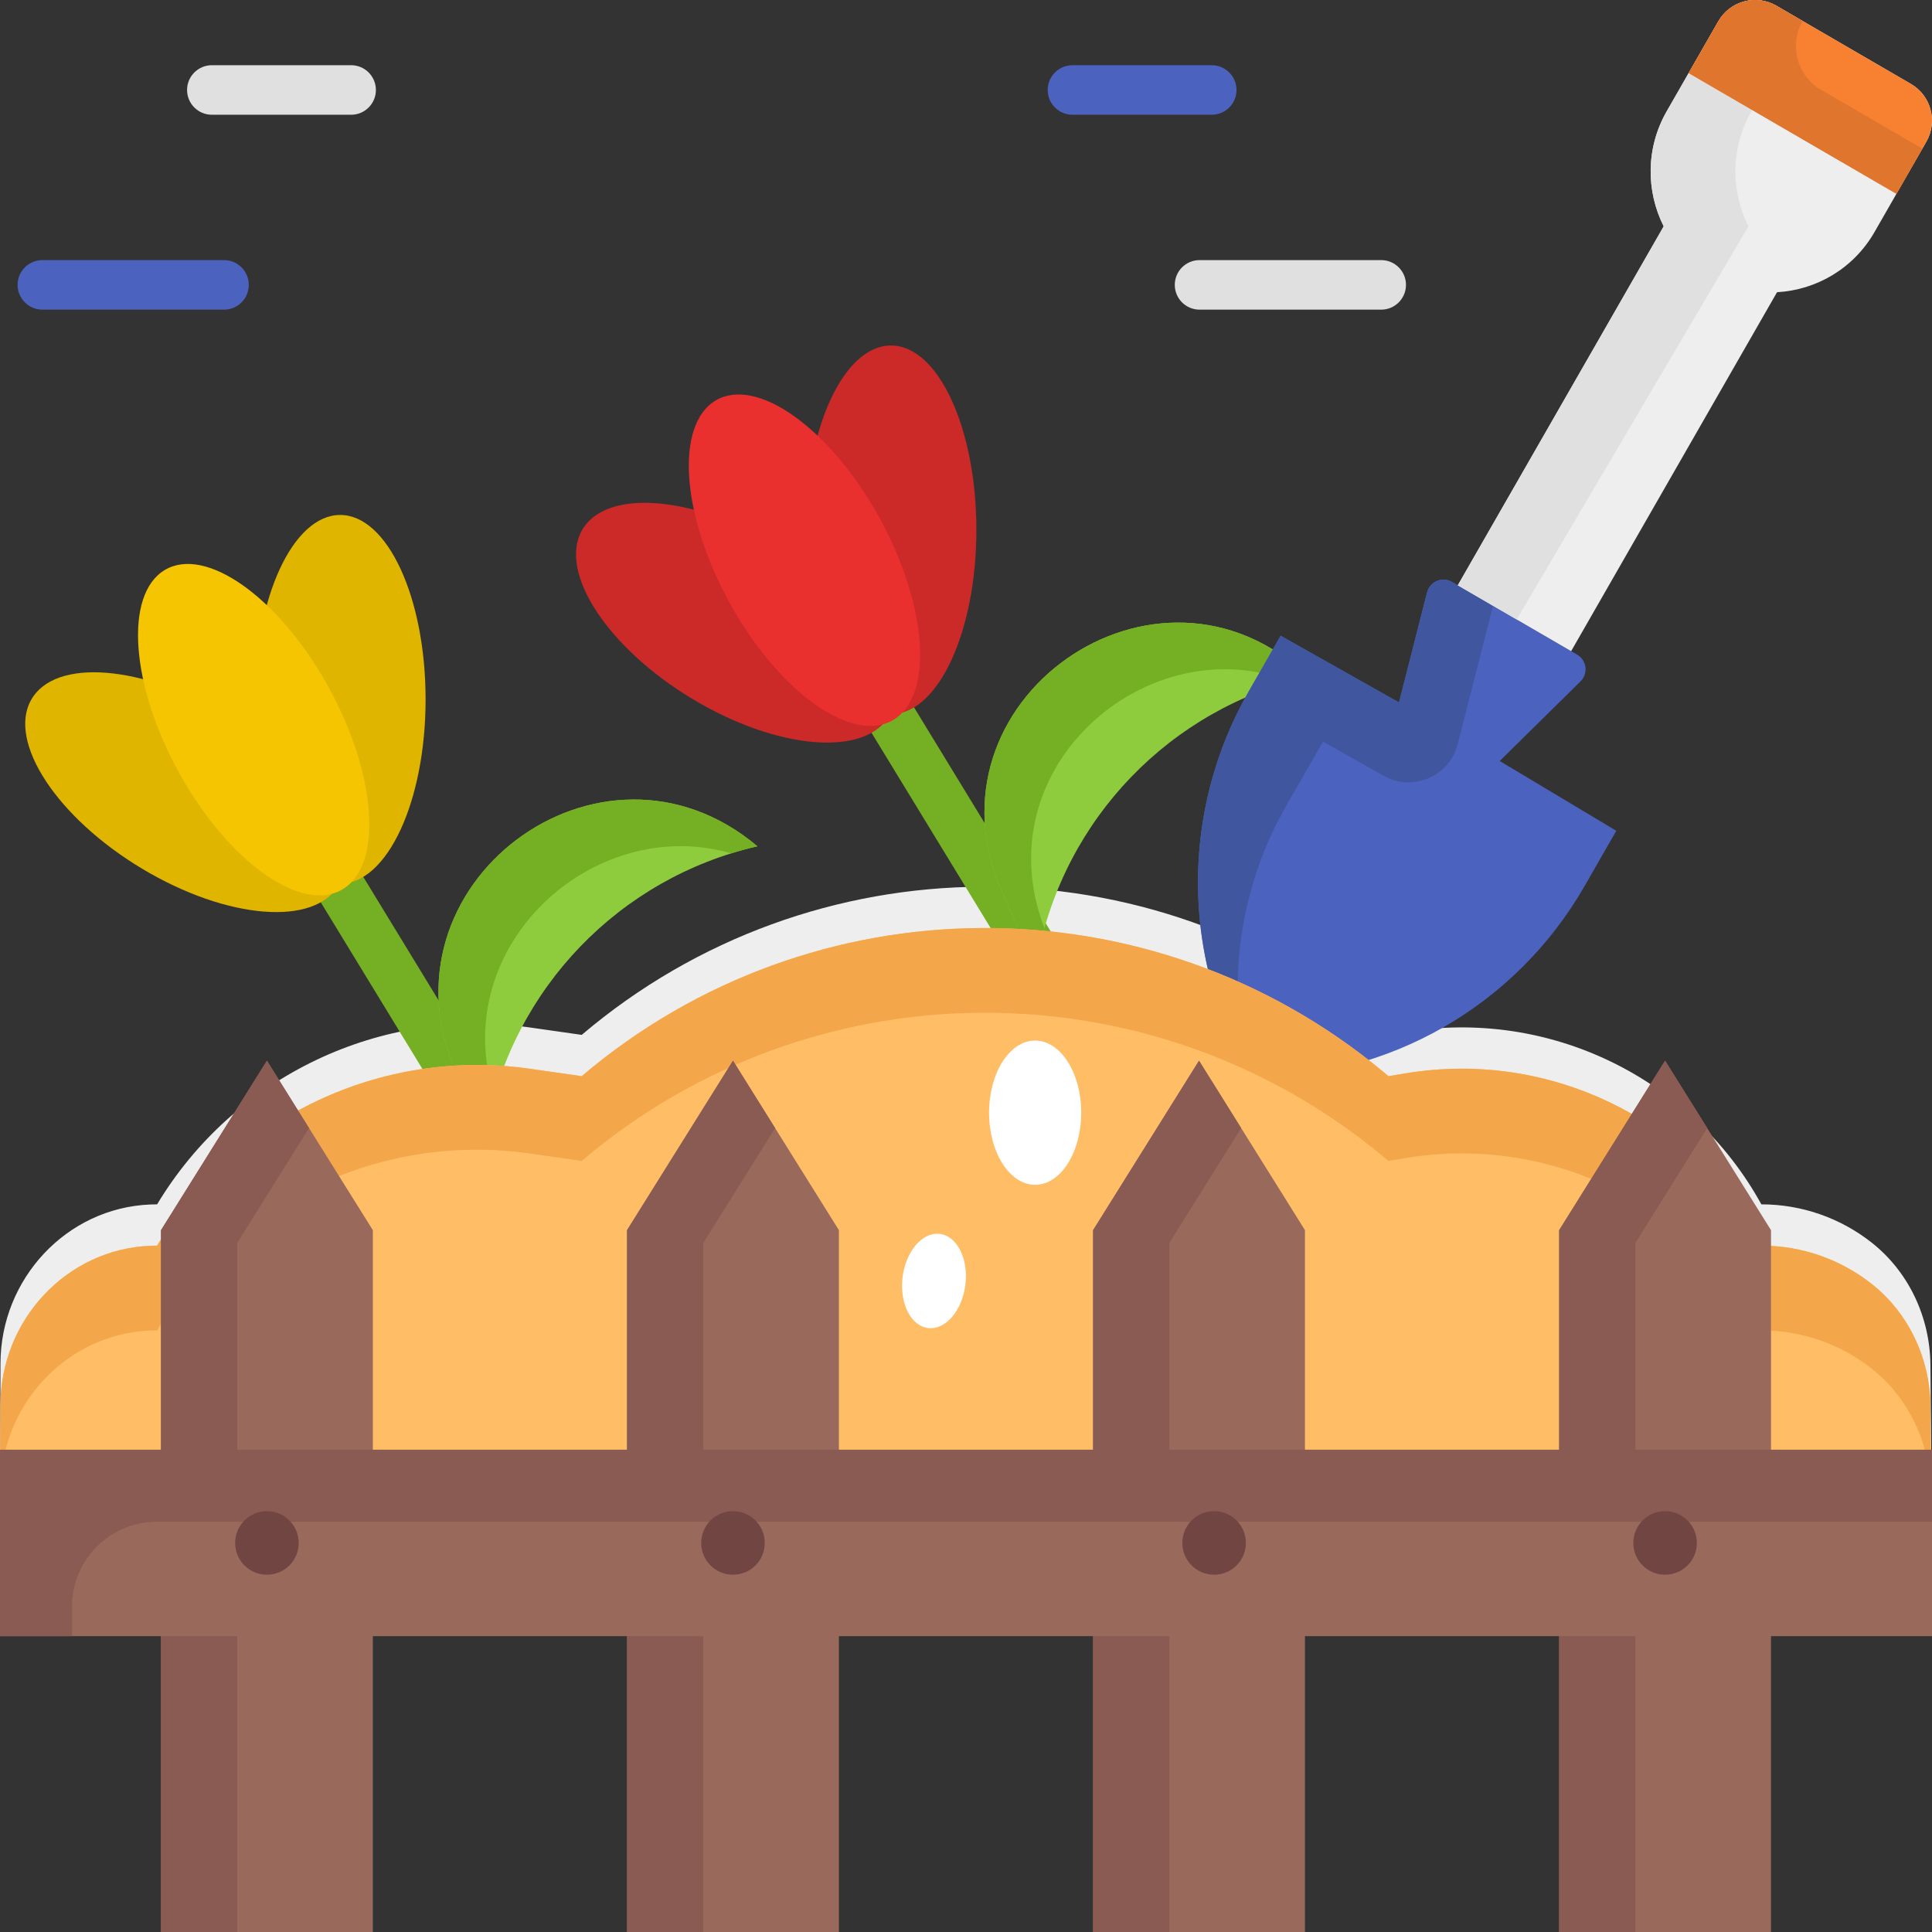
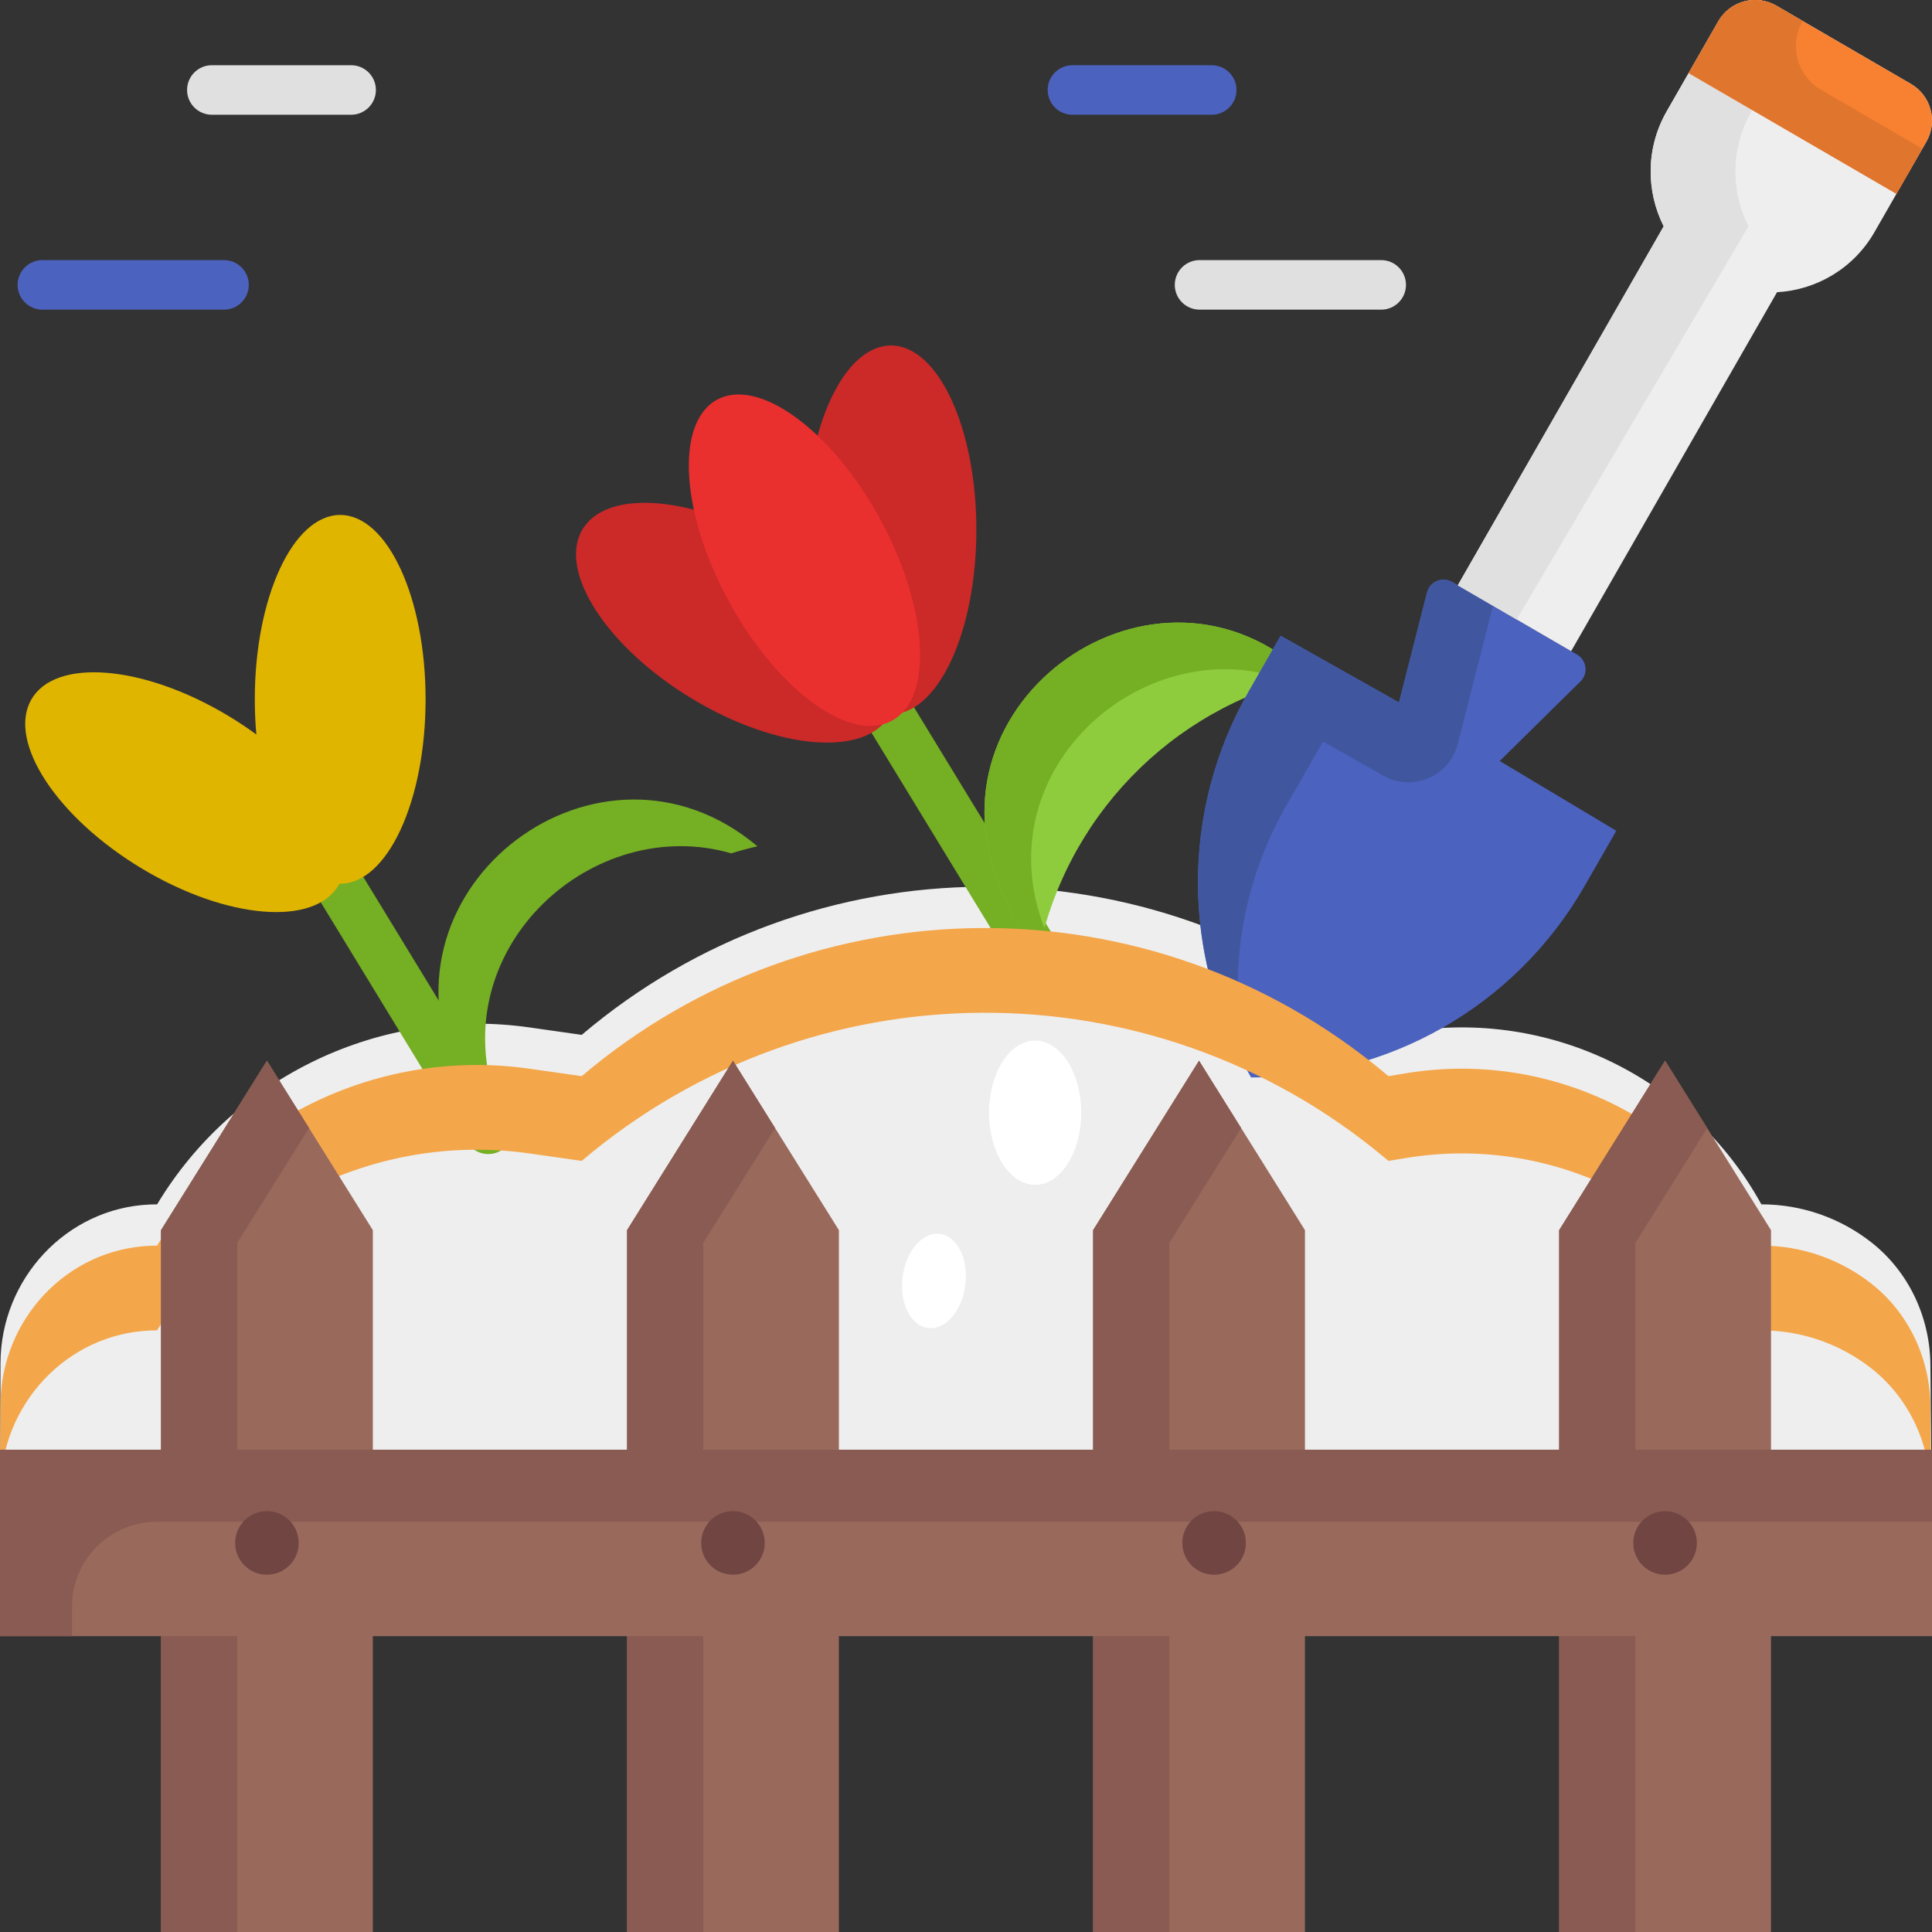
<svg xmlns="http://www.w3.org/2000/svg" id="Layer_1" enable-background="new 0 0 468 468" height="512" viewBox="0 0 468 468" width="512">
  <rect x="0" y="0" width="468" height="468" fill="#333333" stroke="none" />
  <g>
    <g>
      <path d="m468 371.789h-468l.118-41.56c.058-20.402 15.947-37.648 36.333-38.461.533-.021 1.069-.032 1.607-.032 18.698-31.095 54.252-47.981 90.23-42.853l12.627 1.8c55.899-47.47 137.829-47.894 194.217-1.007l1.211 1.007 4.195-.694c34.679-5.733 69.207 11.003 86.127 41.746 9.909 0 19.224 3.381 26.644 9.208 9.067 7.12 14.204 18.139 14.31 29.666z" fill="#eee" />
    </g>
    <g>
      <g>
        <path d="m118.278 279.559c-2.023 0-3.997-1.023-5.128-2.876l-37.34-61.209c-1.726-2.829-.831-6.521 1.997-8.247 2.829-1.727 6.521-.831 8.247 1.998l37.34 61.209c1.726 2.829.831 6.521-1.997 8.247-.975.594-2.054.878-3.119.878z" fill="#75af23" />
      </g>
      <g>
-         <path d="m117.446 275.369-6.909-15.514c-20.223-45.407 34.915-86.879 72.931-54.855-33.403 7.696-59.118 34.379-65.576 68.043z" fill="#8ecc3e" />
-       </g>
+         </g>
      <g>
        <path d="m177.145 206.712c2.074-.646 4.182-1.22 6.323-1.713-38.017-32.024-93.155 9.449-72.932 54.856l6.909 15.514.447-2.326c.49-2.553 1.103-5.06 1.81-7.528-11.458-36.474 24.14-68.447 57.443-58.803z" fill="#75af23" />
      </g>
      <g>
        <path d="m55.17 173.323c20.602 12.332 32.673 30.645 26.961 40.902s-27.044 8.575-47.646-3.757-32.673-30.645-26.961-40.902 27.044-8.575 47.646 3.757z" fill="#e0b500" />
      </g>
      <g>
        <ellipse cx="82.407" cy="169.401" fill="#e0b500" rx="20.685" ry="44.659" />
      </g>
      <g>
-         <path d="m79.362 166.029c11.895 21.36 13.517 43.477 3.624 49.399-9.894 5.922-27.556-6.593-39.451-27.953s-13.517-43.477-3.624-49.399 27.556 6.593 39.451 27.953z" fill="#f4c500" />
-       </g>
+         </g>
    </g>
    <g>
      <g>
        <path d="m251.699 238.506c-2.023 0-3.997-1.023-5.128-2.876l-37.34-61.209c-1.726-2.829-.831-6.521 1.997-8.247 2.829-1.728 6.521-.832 8.247 1.998l37.34 61.209c1.726 2.829.831 6.521-1.997 8.247-.975.595-2.054.878-3.119.878z" fill="#75af23" />
      </g>
      <g>
        <path d="m250.867 234.316-8.092-18.169c-20.603-46.26 37.497-87.182 74.114-52.2-33.403 7.696-59.118 34.379-65.576 68.043z" fill="#8ecc3e" />
      </g>
      <g>
        <path d="m312.509 165.092c1.446-.414 2.903-.804 4.381-1.145-36.617-34.981-94.717 5.94-74.114 52.201l8.092 18.169.447-2.326c.463-2.413 1.036-4.786 1.693-7.124-15.009-39.002 25.123-73.221 59.501-59.775z" fill="#75af23" />
      </g>
      <g>
        <path d="m188.591 132.27c20.602 12.332 32.673 30.645 26.961 40.902s-27.044 8.575-47.646-3.757-32.673-30.645-26.961-40.902 27.044-8.575 47.646 3.757z" fill="#cc2929" />
      </g>
      <g>
        <ellipse cx="215.828" cy="128.349" fill="#cc2929" rx="20.685" ry="44.659" />
      </g>
      <g>
        <path d="m212.783 124.977c11.895 21.36 13.517 43.477 3.624 49.399s-27.556-6.593-39.451-27.953-13.517-43.477-3.624-49.399 27.556 6.593 39.451 27.953z" fill="#ea2f2f" />
      </g>
    </g>
    <g>
      <g>
        <g>
          <path d="m303.049 260.99c-16.968-28.843-17.164-64.571-.512-93.598l7.682-13.392 28.664 16.161 6.803-26.663c.674-2.64 3.685-3.903 6.04-2.535l30.313 17.615c2.34 1.36 2.747 4.573.819 6.473l-19.571 19.291 28.237 16.904-7.68 13.389c-16.638 29.003-47.522 46.722-80.795 46.355z" fill="#4c62bf" />
        </g>
        <g>
          <path d="m311.613 195.118 8.869-15.46 14.657 8.263c7.062 3.982 15.978.172 17.982-7.683l8.547-33.498-9.942-5.777c-2.356-1.369-5.367-.105-6.04 2.535l-6.803 26.663-28.663-16.16-7.682 13.392c-16.308 28.43-16.445 63.283-.503 91.805-4.89-21.495-1.712-44.398 9.578-64.08z" fill="#4057a0" />
        </g>
      </g>
      <g>
        <g>
          <path d="m462.892 20.327c4.881 2.837 6.555 9.083 3.746 13.98l-12.559 21.894c-5.1 8.891-14.138 14.059-23.615 14.579l-49.879 86.953-27.455-15.954 49.879-86.953c-4.292-8.521-4.364-18.983.736-27.873l12.502-21.794c2.832-4.936 9.139-6.626 14.059-3.767z" fill="#eee" />
        </g>
        <g>
          <path d="m367.389 150.065 56.145-95.239c-4.292-8.521-4.364-18.983.736-27.873l12.502-21.794c.001-.002.003-.004.004-.007l-6.472-3.76c-4.92-2.859-11.227-1.169-14.059 3.767l-12.502 21.794c-5.1 8.891-5.028 19.353-.736 27.873l-49.879 86.953z" fill="#e0e0e0" />
        </g>
      </g>
      <g>
        <g>
          <path d="m466.638 34.307c2.809-4.897 1.135-11.144-3.746-13.981l-32.587-18.935c-4.92-2.859-11.227-1.169-14.059 3.767l-7.193 12.54 50.334 29.249z" fill="#f78131" />
        </g>
        <g>
          <path d="m436.663 5.086-6.358-3.694c-4.92-2.859-11.227-1.169-14.059 3.767l-7.193 12.54 50.334 29.249 6.271-10.932-24.527-14.253c-5.822-3.385-7.819-10.836-4.468-16.677z" fill="#e0752d" />
        </g>
      </g>
    </g>
    <g>
      <g>
-         <path d="m468 381.789h-468l.118-41.56c.058-20.402 15.947-37.648 36.333-38.461.533-.021 1.069-.032 1.607-.032 18.698-31.095 54.252-47.981 90.23-42.853l12.627 1.8c55.899-47.47 137.829-47.894 194.217-1.007l1.211 1.007 4.195-.694c34.679-5.733 69.207 11.003 86.127 41.746 9.909 0 19.224 3.381 26.644 9.208 9.067 7.12 14.204 18.139 14.31 29.666z" fill="#ffbd66" />
-       </g>
+         </g>
      <g>
        <path d="m.118 360.756c.058-20.402 15.947-37.648 36.333-38.461.533-.021 1.069-.032 1.606-.032 18.698-31.095 54.252-47.981 90.23-42.853l12.627 1.8c55.899-47.469 137.829-47.894 194.217-1.007l1.212 1.007 4.195-.694c34.679-5.733 69.206 11.003 86.127 41.746 9.909 0 19.224 3.381 26.644 9.208 9.067 7.12 14.204 18.138 14.31 29.666l.19 20.652h.191l-.38-41.178c-.106-11.528-5.243-22.546-14.31-29.666-7.421-5.827-16.736-9.208-26.644-9.208-16.92-30.744-51.448-47.479-86.127-41.746l-4.195.694-1.212-1.007c-56.388-46.887-138.318-46.462-194.217 1.007l-12.627-1.8c-35.978-5.128-71.532 11.757-90.23 42.853-.537 0-1.073.011-1.606.032-20.386.813-36.275 18.059-36.333 38.461l-.119 41.559h.058z" fill="#f4a64a" />
      </g>
    </g>
    <g>
      <g>
        <g>
          <path d="m90.316 468h-51.316v-170.013l25.658-41.052 25.658 41.052z" fill="#99695c" />
        </g>
        <g>
-           <path d="m57.474 301.066 17.383-27.813-10.199-16.318-25.658 41.052v170.013h18.474z" fill="#895b52" />
+           <path d="m57.474 301.066 17.383-27.813-10.199-16.318-25.658 41.052v170.013h18.474" fill="#895b52" />
        </g>
      </g>
      <g>
        <g>
          <path d="m203.211 468h-51.316v-170.013l25.658-41.052 25.658 41.052z" fill="#99695c" />
        </g>
        <g>
          <path d="m170.368 301.066 17.384-27.813-10.199-16.318-25.658 41.052v170.013h18.473z" fill="#895b52" />
        </g>
      </g>
      <g>
        <g>
          <path d="m316.105 468h-51.316v-170.013l25.658-41.052 25.658 41.052z" fill="#99695c" />
        </g>
        <g>
          <path d="m283.263 301.066 17.383-27.813-10.199-16.318-25.658 41.052v170.013h18.474z" fill="#895b52" />
        </g>
      </g>
      <g>
        <g>
          <path d="m429 468h-51.316v-170.013l25.658-41.052 25.658 41.052z" fill="#99695c" />
        </g>
        <g>
          <path d="m396.158 301.066 17.383-27.813-10.199-16.318-25.658 41.052v170.013h18.474z" fill="#895b52" />
        </g>
      </g>
      <g>
        <g>
          <path d="m0 351.178h468v45.158h-468z" fill="#99695c" />
        </g>
        <g>
          <path d="m37.974 368.625h430.026v-17.447h-468v45.158h17.447v-7.184c0-11.337 9.19-20.527 20.527-20.527z" fill="#895b52" />
        </g>
        <g>
          <circle cx="64.658" cy="373.757" fill="#704542" r="7.697" />
        </g>
        <g>
          <circle cx="177.553" cy="373.757" fill="#704542" r="7.697" />
        </g>
        <g>
          <circle cx="294.1" cy="373.757" fill="#704542" r="7.697" />
        </g>
        <g>
          <circle cx="403.342" cy="373.757" fill="#704542" r="7.697" />
        </g>
      </g>
    </g>
    <g>
      <g>
        <path d="m85.056 27.796h-33.74c-3.313 0-6-2.687-6-6s2.687-6 6-6h33.74c3.313 0 6 2.687 6 6s-2.687 6-6 6z" fill="#e0e0e0" />
      </g>
      <g>
        <path d="m54.267 75.007h-44.004c-3.313 0-6-2.687-6-6s2.687-6 6-6h44.004c3.313 0 6 2.687 6 6s-2.687 6-6 6z" fill="#4c62bf" />
      </g>
    </g>
    <g>
      <g>
        <path d="m293.526 27.796h-33.74c-3.313 0-6-2.687-6-6s2.687-6 6-6h33.74c3.313 0 6 2.687 6 6s-2.686 6-6 6z" fill="#4c62bf" />
      </g>
      <g>
        <path d="m334.579 75.007h-44.004c-3.313 0-6-2.687-6-6s2.687-6 6-6h44.004c3.313 0 6 2.687 6 6s-2.686 6-6 6z" fill="#e0e0e0" />
      </g>
    </g>
    <g>
      <path d="m218.527 310.65c-.306 6.317 2.9 11.279 7.16 11.084 4.261-.195 7.963-5.474 8.269-11.79.306-6.317-2.9-11.279-7.16-11.084-4.26.194-7.963 5.473-8.269 11.79z" fill="#fff" />
    </g>
    <g>
      <ellipse cx="250.747" cy="269.533" fill="#fff" rx="11.162" ry="17.472" />
    </g>
  </g>
</svg>